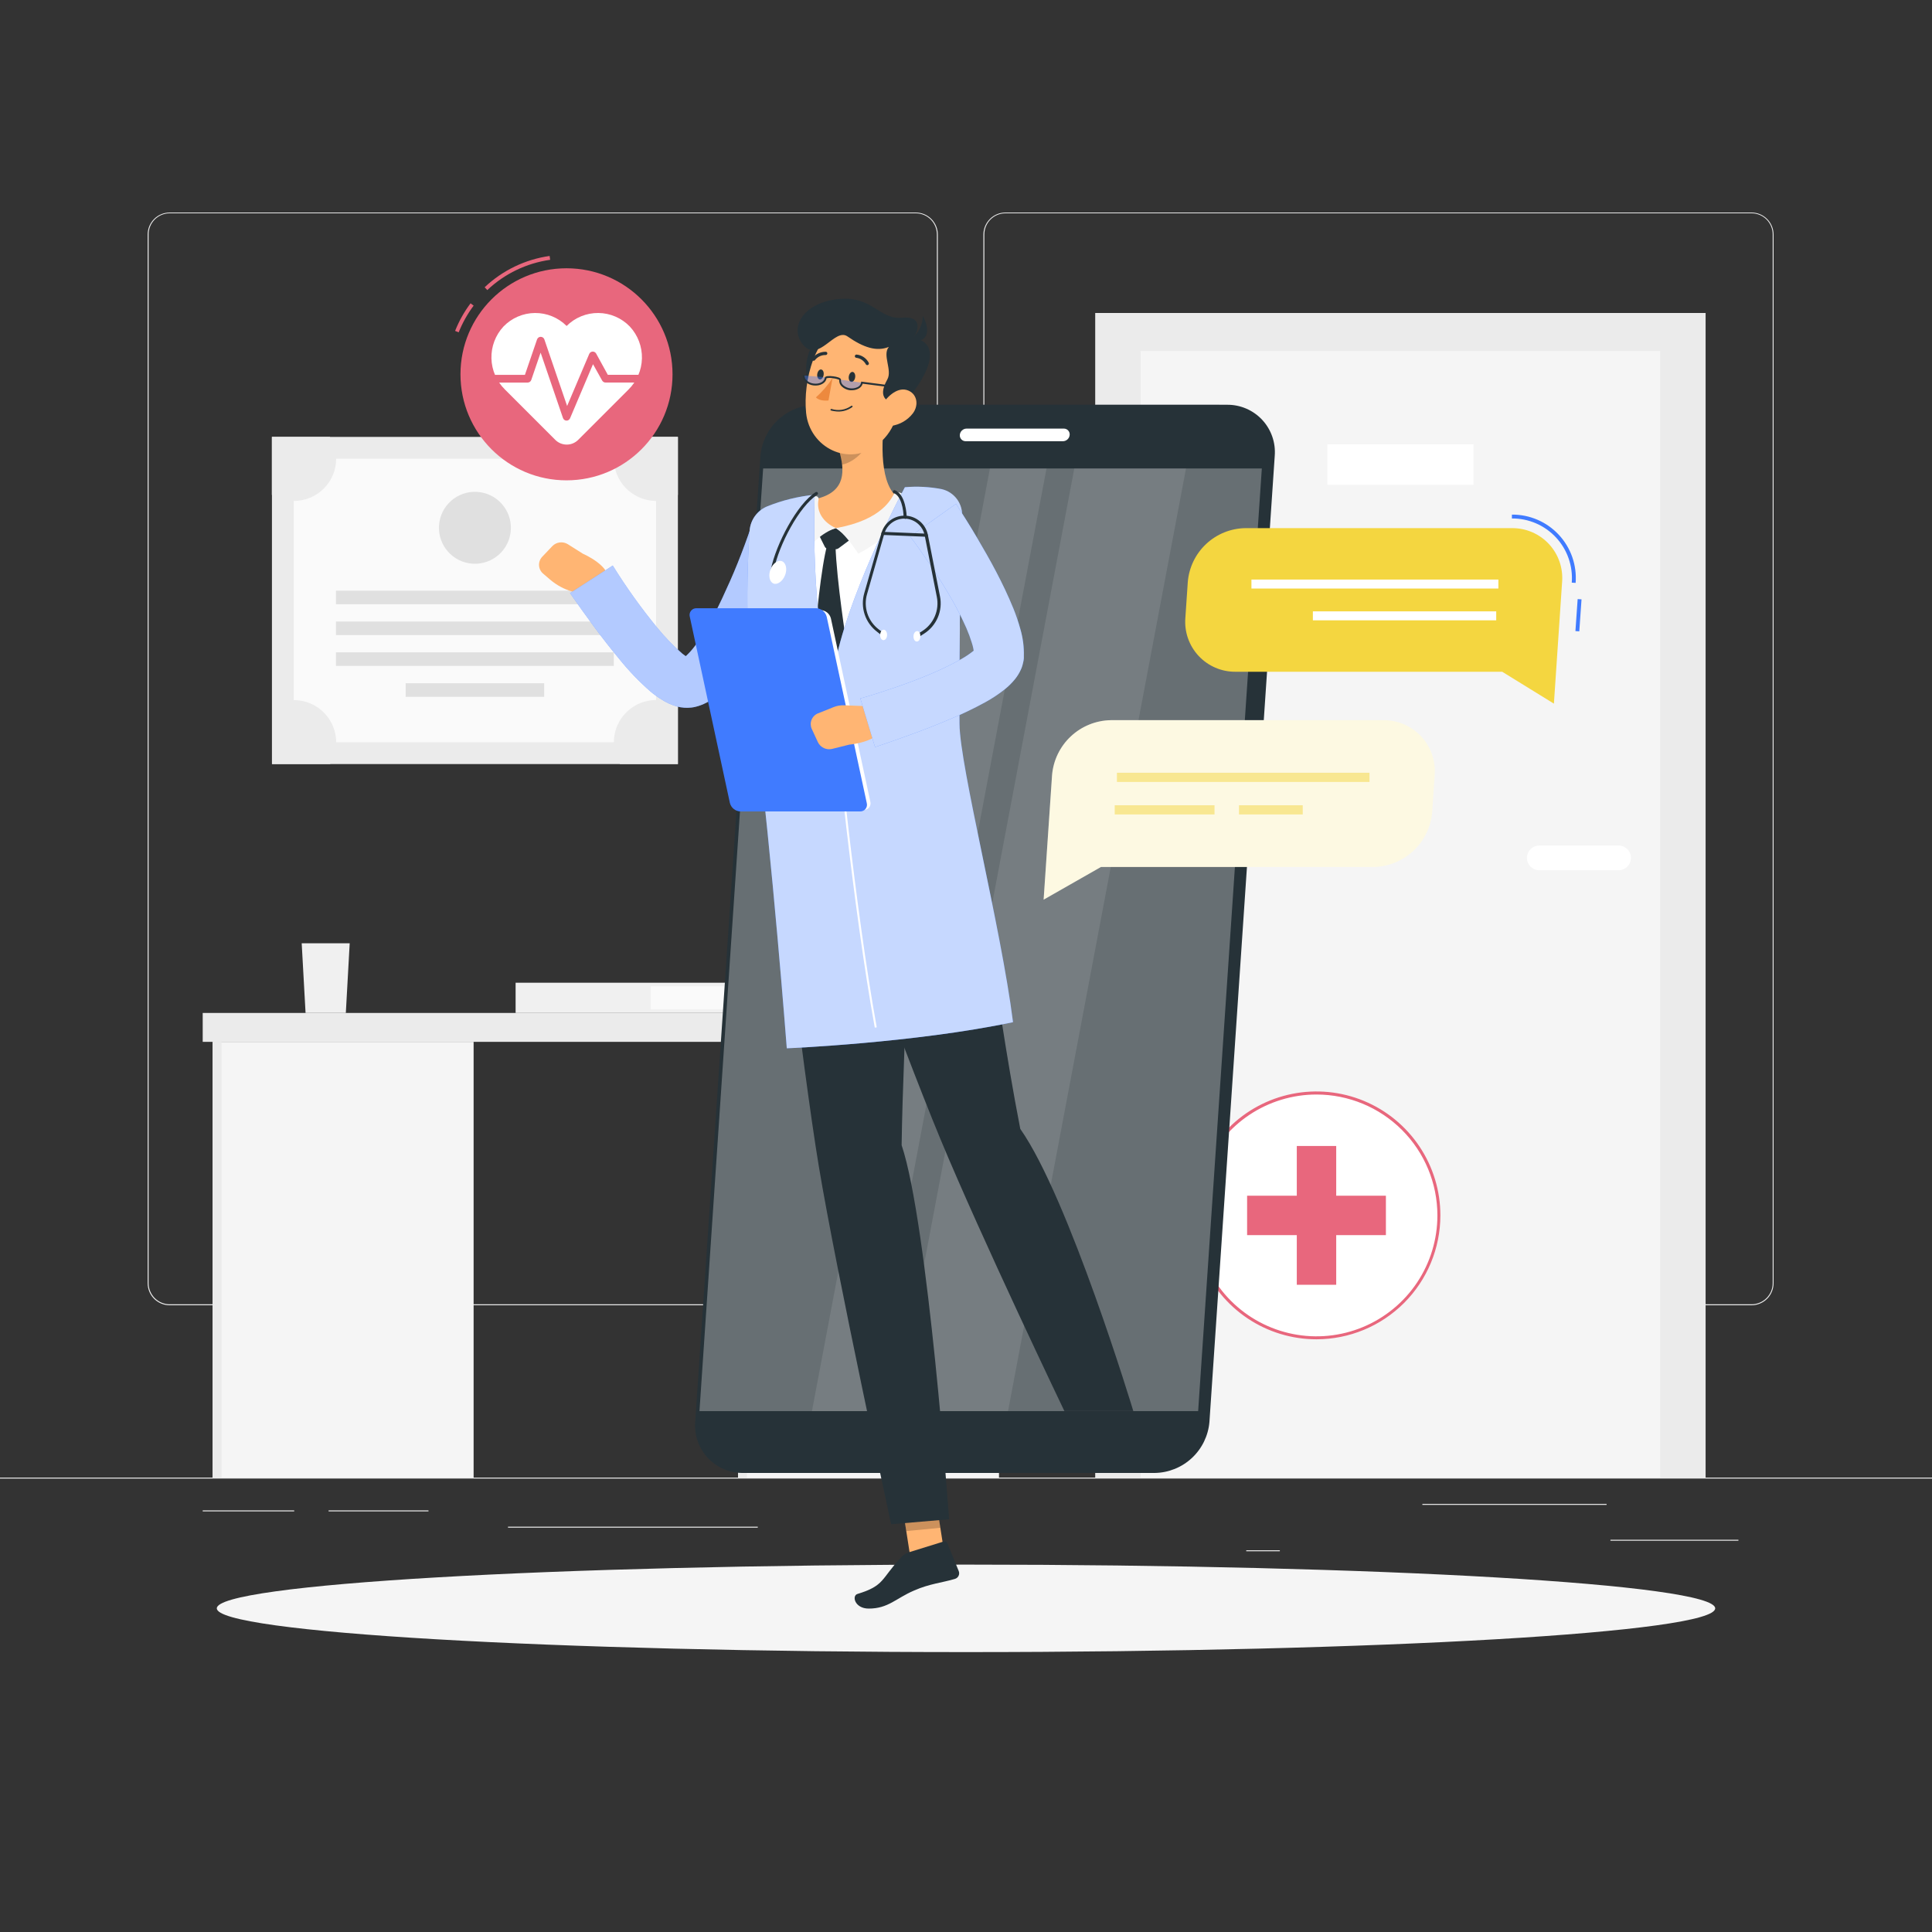
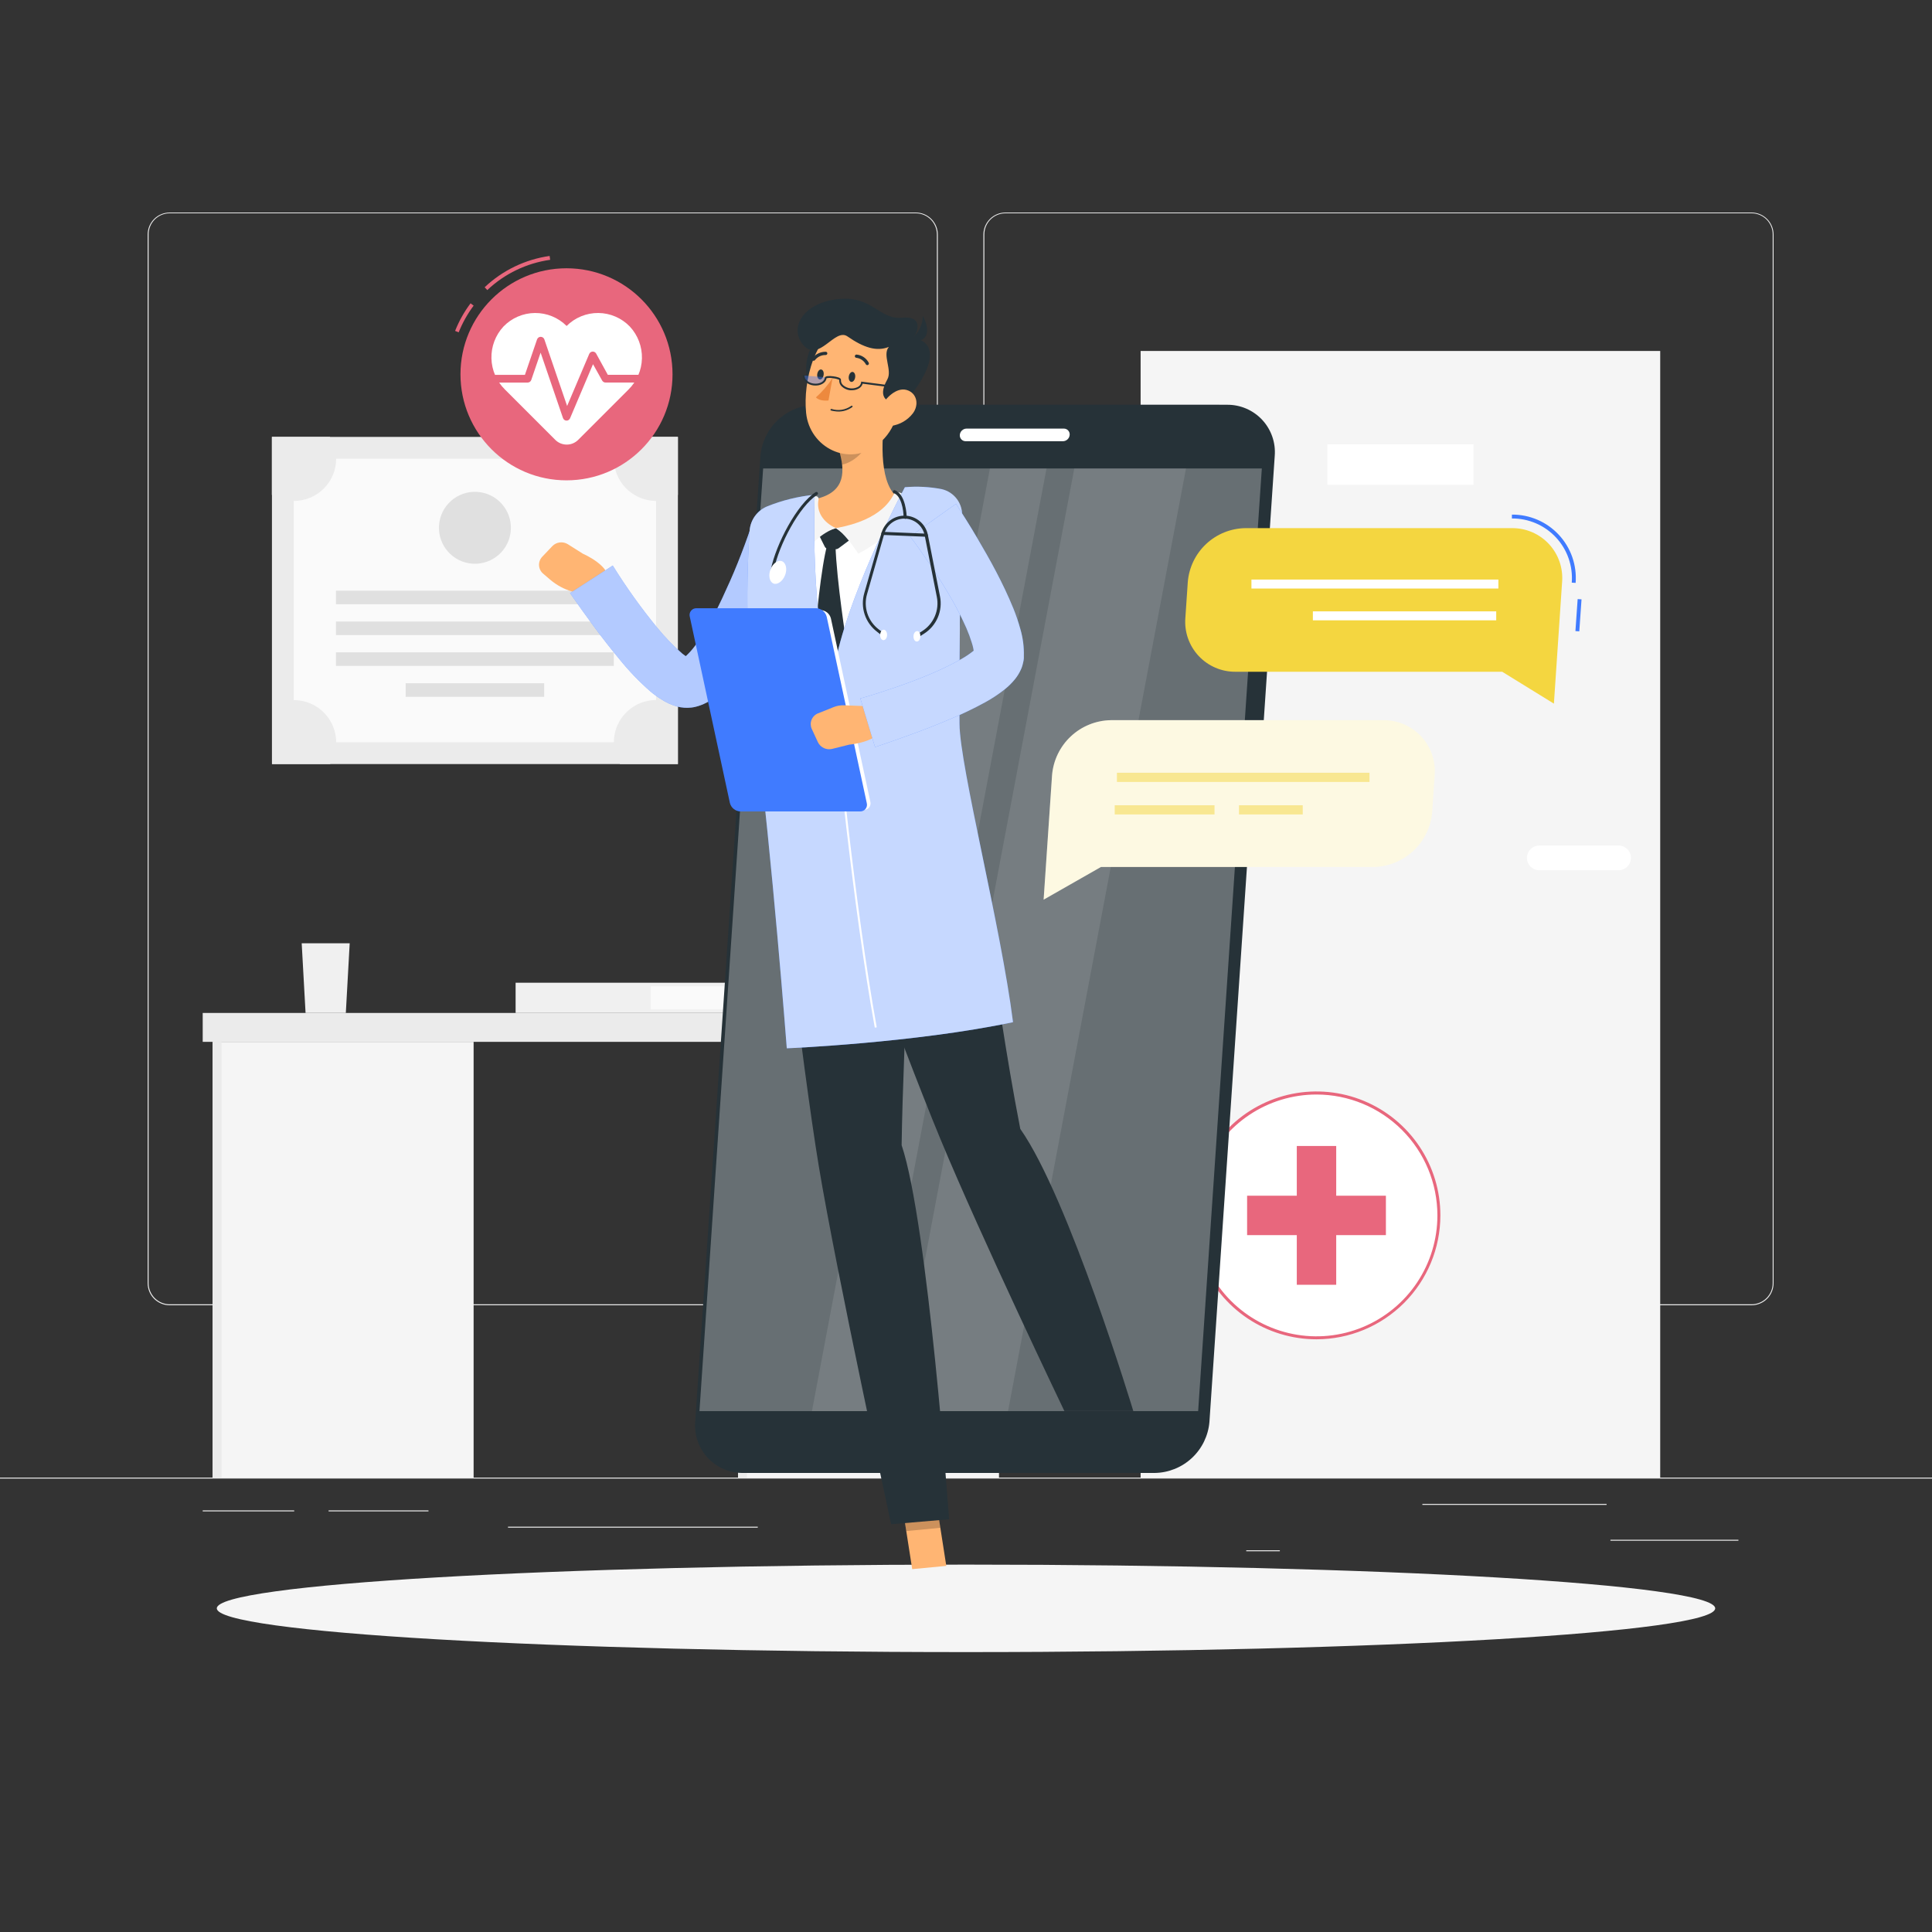
<svg xmlns="http://www.w3.org/2000/svg" width="500" height="500" viewBox="0 0 500 500" fill="none">
  <rect x="0" y="0" width="500" height="500" fill="#333333" stroke="none" />
  <path d="M500 382.4H0V382.65H500V382.4Z" fill="#EBEBEB" />
  <path d="M449.9 398.49H416.78V398.74H449.9V398.49Z" fill="#EBEBEB" />
  <path d="M331.22 401.21H322.53V401.46H331.22V401.21Z" fill="#EBEBEB" />
  <path d="M415.78 389.21H368.11V389.46H415.78V389.21Z" fill="#EBEBEB" />
  <path d="M76.14 390.89H52.46V391.14H76.14V390.89Z" fill="#EBEBEB" />
  <path d="M110.89 390.89H85.04V391.14H110.89V390.89Z" fill="#EBEBEB" />
  <path d="M196.11 395.11H131.47V395.36H196.11V395.11Z" fill="#EBEBEB" />
  <path d="M237 337.8H43.91C42.397 337.797 40.947 337.195 39.879 336.124C38.81 335.054 38.21 333.603 38.21 332.09V60.66C38.223 59.156 38.829 57.718 39.896 56.658C40.964 55.599 42.406 55.003 43.91 55H237C238.514 55 239.967 55.602 241.038 56.672C242.108 57.743 242.71 59.196 242.71 60.71V332.09C242.71 333.604 242.108 335.057 241.038 336.128C239.967 337.198 238.514 337.8 237 337.8ZM43.91 55.2C42.464 55.203 41.077 55.779 40.056 56.803C39.034 57.826 38.46 59.214 38.46 60.66V332.09C38.46 333.536 39.034 334.924 40.056 335.947C41.077 336.971 42.464 337.547 43.91 337.55H237C238.447 337.547 239.834 336.971 240.858 335.948C241.881 334.924 242.457 333.537 242.46 332.09V60.66C242.457 59.213 241.881 57.825 240.858 56.802C239.834 55.779 238.447 55.203 237 55.2H43.91Z" fill="#EBEBEB" />
  <path d="M453.31 337.8H260.21C258.696 337.797 257.246 337.195 256.175 336.125C255.105 335.054 254.503 333.604 254.5 332.09V60.66C254.516 59.155 255.124 57.717 256.193 56.658C257.262 55.598 258.705 55.002 260.21 55H453.31C454.812 55.005 456.252 55.602 457.317 56.662C458.382 57.721 458.987 59.158 459 60.66V332.09C459 333.601 458.401 335.05 457.335 336.121C456.268 337.191 454.821 337.795 453.31 337.8ZM260.21 55.2C258.763 55.203 257.375 55.779 256.352 56.802C255.329 57.825 254.753 59.213 254.75 60.66V332.09C254.753 333.537 255.329 334.924 256.352 335.948C257.375 336.971 258.763 337.547 260.21 337.55H453.31C454.757 337.547 456.145 336.971 457.168 335.948C458.191 334.924 458.767 333.537 458.77 332.09V60.66C458.767 59.213 458.191 57.825 457.168 56.802C456.145 55.779 454.757 55.203 453.31 55.2H260.21Z" fill="#EBEBEB" />
-   <path d="M441.41 81H283.44V382.4H441.41V81Z" fill="#EBEBEB" />
  <path d="M429.66 90.83H295.19V382.4H429.66V90.83Z" fill="#F5F5F5" />
  <path d="M381.34 115.01H343.53V125.46H381.34V115.01Z" fill="white" />
  <path d="M398.37 218.82H418.88C419.729 218.82 420.543 219.157 421.143 219.757C421.743 220.357 422.08 221.171 422.08 222.02C422.08 222.869 421.743 223.683 421.143 224.283C420.543 224.883 419.729 225.22 418.88 225.22H398.37C397.521 225.22 396.707 224.883 396.107 224.283C395.507 223.683 395.17 222.869 395.17 222.02C395.17 221.171 395.507 220.357 396.107 219.757C396.707 219.157 397.521 218.82 398.37 218.82Z" fill="white" />
  <path d="M175.44 113.07H70.38V197.74H175.44V113.07Z" fill="#EBEBEB" />
  <path d="M169.79 192.1V118.71H76.01V192.1H169.79Z" fill="#FAFAFA" />
  <path d="M158.86 156.37V152.86H86.95V156.37H158.86Z" fill="#E0E0E0" />
  <path d="M158.86 164.36V160.85H86.95V164.36H158.86Z" fill="#E0E0E0" />
  <path d="M158.86 172.34V168.83H86.95V172.34H158.86Z" fill="#E0E0E0" />
  <path d="M140.83 180.33V176.82H104.98V180.33H140.83Z" fill="#E0E0E0" />
  <path d="M87 118.71C87 120.151 86.715 121.578 86.162 122.909C85.608 124.24 84.796 125.448 83.774 126.464C82.752 127.479 81.538 128.283 80.204 128.828C78.87 129.373 77.441 129.649 76 129.64C74.012 129.645 72.06 129.102 70.36 128.07V113.07H85.36C86.411 114.765 86.978 116.716 87 118.71Z" fill="#EBEBEB" />
  <path d="M175.44 113.07V128.07C173.35 129.328 170.898 129.85 168.477 129.553C166.055 129.256 163.803 128.158 162.078 126.433C160.352 124.708 159.254 122.455 158.957 120.033C158.661 117.612 159.183 115.161 160.44 113.07H175.44Z" fill="#EBEBEB" />
  <path d="M87 192.11C87.003 194.094 86.464 196.041 85.44 197.74H70.44V182.74C72.099 181.747 73.992 181.211 75.925 181.187C77.859 181.163 79.764 181.652 81.447 182.605C83.13 183.557 84.531 184.938 85.506 186.608C86.482 188.278 86.997 190.176 87 192.11Z" fill="#EBEBEB" />
  <path d="M175.44 182.73V197.73H160.44C159.408 196.034 158.865 194.086 158.87 192.1C158.872 190.164 159.388 188.263 160.364 186.59C161.34 184.918 162.743 183.535 164.428 182.581C166.113 181.628 168.022 181.138 169.958 181.163C171.894 181.187 173.789 181.724 175.45 182.72L175.44 182.73Z" fill="#EBEBEB" />
  <path d="M132.098 138.083C132.922 133.008 129.476 128.226 124.4 127.402C119.325 126.578 114.543 130.024 113.719 135.1C112.895 140.175 116.342 144.957 121.417 145.781C126.492 146.605 131.275 143.159 132.098 138.083Z" fill="#E0E0E0" />
  <path d="M260.34 262.15H52.46V269.63H260.34V262.15Z" fill="#EBEBEB" />
  <path d="M258.54 269.63H191V382.4H258.54V269.63Z" fill="#F5F5F5" />
  <path d="M122.57 269.63H55.03V382.4H122.57V269.63Z" fill="#F5F5F5" />
  <path d="M57.34 269.63H55.03V382.4H57.34V269.63Z" fill="#EBEBEB" />
  <path d="M193.31 269.63H191V382.4H193.31V269.63Z" fill="#EBEBEB" />
  <path d="M90.5 244.12H78.08L79.08 262.15H89.5L90.5 244.12Z" fill="#F0F0F0" />
  <path d="M198.33 254.33H133.44V262.15H198.33V254.33Z" fill="#F0F0F0" />
  <path d="M198.34 255.25H168.42V261.24H198.34V255.25Z" fill="#FAFAFA" />
  <path d="M250 427.56C357.083 427.56 443.89 422.492 443.89 416.24C443.89 409.988 357.083 404.92 250 404.92C142.918 404.92 56.11 409.988 56.11 416.24C56.11 422.492 142.918 427.56 250 427.56Z" fill="#F5F5F5" />
  <path d="M340.71 346.22C358.206 346.22 372.39 332.036 372.39 314.54C372.39 297.044 358.206 282.86 340.71 282.86C323.213 282.86 309.03 297.044 309.03 314.54C309.03 332.036 323.213 346.22 340.71 346.22Z" fill="white" />
  <path d="M340.71 346.61C334.367 346.612 328.165 344.733 322.89 341.21C317.615 337.687 313.503 332.679 311.074 326.82C308.645 320.96 308.009 314.511 309.245 308.29C310.481 302.068 313.535 296.353 318.019 291.867C322.504 287.381 328.218 284.325 334.44 283.087C340.661 281.849 347.11 282.483 352.97 284.91C358.831 287.337 363.84 291.448 367.364 296.722C370.889 301.996 372.77 308.197 372.77 314.54C372.762 323.041 369.382 331.192 363.372 337.205C357.361 343.217 349.211 346.599 340.71 346.61ZM340.71 283.26C334.521 283.26 328.471 285.095 323.325 288.534C318.179 291.973 314.169 296.86 311.801 302.578C309.433 308.296 308.814 314.588 310.022 320.658C311.23 326.728 314.211 332.303 318.588 336.679C322.965 341.054 328.541 344.034 334.612 345.24C340.682 346.446 346.974 345.825 352.691 343.455C358.408 341.086 363.294 337.073 366.731 331.927C370.168 326.78 372.002 320.729 372 314.54C371.992 306.245 368.692 298.292 362.826 292.427C356.959 286.562 349.005 283.265 340.71 283.26Z" fill="#E8677D" />
  <path d="M345.81 296.58H335.61V332.5H345.81V296.58Z" fill="#E8677D" />
  <path d="M358.67 319.65V309.45H322.75V319.65H358.67Z" fill="#E8677D" />
  <path d="M126.11 75.07L125.43 74.34C130.059 69.964 135.933 67.134 142.24 66.24L142.38 67.24C136.276 68.101 130.591 70.837 126.11 75.07Z" fill="#E8677D" />
  <path d="M118.71 86L117.78 85.64C118.789 83.093 120.135 80.691 121.78 78.5L122.58 79.1C120.993 81.221 119.692 83.54 118.71 86Z" fill="#E8677D" />
  <path d="M146.61 124.31C161.765 124.31 174.05 112.025 174.05 96.87C174.05 81.715 161.765 69.43 146.61 69.43C131.455 69.43 119.17 81.715 119.17 96.87C119.17 112.025 131.455 124.31 146.61 124.31Z" fill="#E8677D" />
  <path d="M163 84.51C161.943 83.413 160.678 82.537 159.279 81.935C157.88 81.332 156.375 81.015 154.852 81.001C153.328 80.987 151.818 81.277 150.408 81.854C148.998 82.43 147.717 83.282 146.64 84.36C145.564 83.283 144.284 82.431 142.875 81.854C141.466 81.278 139.956 80.988 138.434 81.002C136.911 81.016 135.407 81.333 134.009 81.936C132.61 82.538 131.346 83.413 130.29 84.51C128.221 86.749 127.106 89.706 127.182 92.753C127.259 95.801 128.521 98.698 130.7 100.83L143.7 113.83C144.09 114.22 144.553 114.529 145.063 114.741C145.572 114.952 146.119 115.06 146.67 115.06C147.222 115.06 147.768 114.952 148.278 114.741C148.787 114.529 149.25 114.22 149.64 113.83L162.64 100.83C164.812 98.692 166.065 95.79 166.133 92.743C166.2 89.696 165.076 86.742 163 84.51Z" fill="white" />
  <path d="M146.61 108.86C146.409 108.853 146.214 108.785 146.051 108.666C145.889 108.546 145.767 108.38 145.7 108.19L139.91 91.26L137.49 98.34C137.421 98.537 137.293 98.707 137.122 98.827C136.952 98.947 136.749 99.011 136.54 99.01H126.85C126.585 99.01 126.331 98.905 126.143 98.717C125.955 98.529 125.85 98.275 125.85 98.01C125.85 97.745 125.955 97.49 126.143 97.303C126.331 97.115 126.585 97.01 126.85 97.01H135.85L138.99 87.84C139.058 87.643 139.186 87.473 139.355 87.352C139.524 87.232 139.727 87.167 139.935 87.167C140.143 87.167 140.346 87.232 140.515 87.352C140.685 87.473 140.812 87.643 140.88 87.84L146.77 105.07L152.49 91.6C152.562 91.428 152.681 91.28 152.833 91.172C152.985 91.065 153.164 91.001 153.35 90.99C153.537 90.979 153.724 91.021 153.888 91.112C154.053 91.202 154.189 91.336 154.28 91.5L157.3 97H166.41C166.675 97 166.93 97.105 167.117 97.293C167.305 97.48 167.41 97.735 167.41 98C167.41 98.265 167.305 98.519 167.117 98.707C166.93 98.895 166.675 99 166.41 99H156.72C156.541 99.001 156.365 98.955 156.21 98.865C156.056 98.775 155.928 98.646 155.84 98.49L153.47 94.25L147.53 108.25C147.454 108.431 147.325 108.585 147.162 108.693C146.998 108.802 146.806 108.86 146.61 108.86Z" fill="#E8677D" />
  <path d="M298.86 381.2H194.49C192.79 381.219 191.104 380.884 189.539 380.216C187.975 379.548 186.567 378.562 185.405 377.321C184.242 376.079 183.351 374.609 182.787 373.005C182.223 371.4 182 369.696 182.13 368L199 118C199.295 114.43 200.906 111.096 203.521 108.648C206.136 106.199 209.568 104.81 213.15 104.75H317.54C319.245 104.731 320.936 105.067 322.504 105.738C324.071 106.409 325.482 107.399 326.645 108.646C327.808 109.893 328.699 111.369 329.259 112.98C329.82 114.591 330.038 116.3 329.9 118L313 368C312.696 371.561 311.082 374.882 308.469 377.32C305.857 379.759 302.433 381.141 298.86 381.2Z" fill="#263238" />
  <path d="M322 206.56H319.37C318.894 206.566 318.422 206.472 317.984 206.285C317.546 206.098 317.152 205.821 316.827 205.473C316.503 205.124 316.254 204.712 316.098 204.262C315.942 203.812 315.881 203.335 315.92 202.86L319.15 155.07C319.225 154.071 319.673 153.136 320.404 152.451C321.136 151.765 322.098 151.38 323.1 151.37H325.73C326.206 151.364 326.679 151.458 327.116 151.645C327.554 151.833 327.948 152.109 328.273 152.458C328.598 152.806 328.846 153.218 329.002 153.668C329.159 154.118 329.219 154.596 329.18 155.07L325.95 202.86C325.875 203.86 325.427 204.794 324.696 205.48C323.964 206.165 323.002 206.55 322 206.56Z" fill="#263238" />
  <path d="M197.48 174.68H194.86C194.472 174.685 194.088 174.61 193.731 174.458C193.374 174.307 193.052 174.084 192.786 173.802C192.52 173.52 192.316 173.185 192.185 172.82C192.055 172.455 192.002 172.067 192.03 171.68L193.2 154.42C193.274 153.61 193.645 152.855 194.241 152.302C194.837 151.748 195.617 151.434 196.43 151.42H199.06C199.447 151.418 199.829 151.495 200.184 151.648C200.539 151.8 200.859 152.024 201.124 152.305C201.389 152.587 201.592 152.92 201.723 153.284C201.853 153.648 201.906 154.034 201.88 154.42L200.71 171.68C200.638 172.491 200.269 173.247 199.672 173.801C199.075 174.355 198.294 174.668 197.48 174.68Z" fill="#407BFF" />
  <path d="M195.4 205.5H192.77C192.383 205.504 192 205.427 191.644 205.276C191.288 205.124 190.968 204.9 190.703 204.618C190.438 204.336 190.234 204.002 190.105 203.638C189.975 203.273 189.922 202.886 189.95 202.5L191.12 185.24C191.194 184.43 191.564 183.675 192.161 183.122C192.757 182.568 193.537 182.254 194.35 182.24H197C197.386 182.238 197.769 182.315 198.124 182.468C198.479 182.62 198.799 182.844 199.064 183.125C199.329 183.407 199.532 183.74 199.662 184.104C199.793 184.468 199.846 184.855 199.82 185.24L198.65 202.5C198.578 203.315 198.205 204.073 197.604 204.628C197.004 205.182 196.218 205.493 195.4 205.5Z" fill="#407BFF" />
  <path d="M296.65 381.2H192.28C190.58 381.219 188.894 380.884 187.329 380.216C185.765 379.548 184.357 378.562 183.195 377.321C182.032 376.079 181.141 374.609 180.577 373.005C180.013 371.4 179.79 369.696 179.92 368L196.8 118C197.105 114.428 198.728 111.098 201.352 108.656C203.977 106.215 207.416 104.837 211 104.79H315.33C317.032 104.771 318.719 105.106 320.283 105.775C321.848 106.443 323.257 107.43 324.419 108.673C325.582 109.916 326.473 111.387 327.036 112.992C327.6 114.598 327.822 116.304 327.69 118L310.8 368C310.496 371.562 308.88 374.885 306.266 377.323C303.651 379.762 300.225 381.144 296.65 381.2Z" fill="#263238" />
  <path opacity="0.3" d="M181.02 365.2L197.5 121.24H326.56L310.08 365.2H181.02Z" fill="white" />
  <path opacity="0.1" d="M231.97 365.2L278.03 121.24H306.94L260.88 365.2H231.97Z" fill="white" />
  <path opacity="0.1" d="M210.13 365.2L256.19 121.24H270.84L224.78 365.2H210.13Z" fill="white" />
  <path d="M250.14 110.92H275.31C275.52 110.917 275.729 110.957 275.922 111.039C276.116 111.121 276.29 111.243 276.433 111.397C276.576 111.551 276.686 111.733 276.754 111.931C276.822 112.13 276.848 112.341 276.83 112.55C276.795 112.991 276.598 113.403 276.277 113.706C275.955 114.009 275.532 114.182 275.09 114.19H249.92C249.71 114.192 249.501 114.15 249.307 114.067C249.114 113.984 248.94 113.861 248.797 113.707C248.654 113.552 248.545 113.37 248.476 113.17C248.408 112.971 248.382 112.76 248.4 112.55C248.435 112.111 248.633 111.7 248.955 111.398C249.276 111.097 249.699 110.926 250.14 110.92Z" fill="white" />
  <path d="M244.9 405.25L236.08 406.09L232.9 385.74L241.72 384.89L244.9 405.25Z" fill="#FFB573" />
-   <path d="M235.07 401.78L244.31 398.91C244.469 398.855 244.644 398.863 244.797 398.934C244.95 399.005 245.069 399.133 245.13 399.29L248.13 406.62C248.205 406.817 248.238 407.026 248.227 407.236C248.217 407.446 248.163 407.651 248.069 407.839C247.975 408.027 247.843 408.194 247.681 408.328C247.52 408.462 247.332 408.562 247.13 408.62C243.79 409.62 240.61 409.85 236.58 411.62C231.87 413.62 229.9 416.3 224.83 416.3C221.2 416.3 220.38 412.97 221.92 412.51C228.92 410.39 228 408.65 233.08 403.18C233.608 402.546 234.295 402.063 235.07 401.78Z" fill="#263238" />
  <path opacity="0.2" d="M232.9 385.74L234.54 396.24L243.37 395.39L241.73 384.89L232.9 385.74Z" fill="black" />
  <path d="M239.28 128.6C227.71 127.24 216.2 128.15 204.65 130.39C202.725 130.764 200.97 131.74 199.637 133.179C198.305 134.617 197.465 136.442 197.24 138.39C195.99 149.45 194.56 174.24 200.14 211.22L247.42 207.22C247.51 200.51 242.74 169.94 246.68 138.22C246.841 137.1 246.777 135.96 246.49 134.865C246.203 133.771 245.7 132.745 245.01 131.848C244.32 130.952 243.458 130.202 242.474 129.644C241.49 129.086 240.404 128.731 239.28 128.6Z" fill="white" />
  <path d="M211.75 138.08L213.44 141.46C213.519 141.63 213.644 141.775 213.802 141.878C213.959 141.98 214.142 142.037 214.33 142.04L216.16 142.14C216.487 142.154 216.808 142.055 217.07 141.86L220.22 139.51L216.33 136.68L211.75 138.08Z" fill="#263238" />
  <path d="M216.22 141.17C215.553 140.861 214.798 140.801 214.09 141C212.6 146.25 210.97 161.32 210.8 168C215.32 181.17 216.8 182.5 216.8 182.5L219.09 166.65C219.09 166.65 216.52 150.44 216.22 141.17Z" fill="#263238" />
  <path d="M229.27 105.8C228.19 112.32 227.27 124.23 231.95 128.44C228.52 132.04 224.03 136.21 216.33 136.68C208.63 137.15 209.82 131.82 211.77 128.97C218.96 127.05 218.61 121.69 217.2 116.68L229.27 105.8Z" fill="#FFB573" />
  <path d="M233.91 127.87C233.365 127.635 232.799 127.451 232.22 127.32C232.078 127.283 231.928 127.293 231.793 127.349C231.657 127.405 231.544 127.504 231.47 127.63C230.73 128.89 228.47 134.52 216.33 136.68C218.33 137.86 220.98 141.52 222.12 143.28C225.76 141.39 235.23 135.74 234.33 128.43C234.312 128.309 234.264 128.195 234.19 128.097C234.117 128 234.021 127.922 233.91 127.87Z" fill="#F5F5F5" />
  <path d="M211.84 129.27C211.866 129.156 211.862 129.038 211.831 128.926C211.799 128.813 211.74 128.711 211.658 128.628C211.577 128.544 211.476 128.482 211.364 128.448C211.253 128.413 211.134 128.407 211.02 128.43C210.6 128.512 210.185 128.622 209.78 128.76C209.686 128.797 209.599 128.847 209.52 128.91C208.59 129.77 203.52 137.09 208.27 143.01C209.27 141.4 212.72 137.75 216.33 136.68C212.91 135.14 211.23 132.27 211.84 129.27Z" fill="#F5F5F5" />
  <path opacity="0.2" d="M224.35 110.24L217.21 116.68C217.554 117.843 217.795 119.034 217.93 120.24C220.69 119.77 224.4 116.64 224.6 113.74C224.735 112.568 224.651 111.381 224.35 110.24Z" fill="black" />
  <path d="M214.81 86.09C208.65 88.5 208.25 93.56 208.81 99.09C209.37 104.62 215.39 100.96 216.73 97.5C218.07 94.04 223.34 82.75 214.81 86.09Z" fill="#263238" />
  <path d="M234.46 97.12C232.75 105.83 232.18 111 227.2 115.01C219.69 121.01 209.52 115.83 208.62 106.85C207.81 98.76 210.74 85.85 219.71 83.33C221.666 82.754 223.739 82.698 225.723 83.169C227.707 83.639 229.535 84.619 231.024 86.012C232.514 87.404 233.614 89.162 234.217 91.11C234.819 93.058 234.903 95.129 234.46 97.12Z" fill="#FFB573" />
  <path d="M234.1 104.33C226.77 104.72 228.32 100.56 229.65 98.17C230.98 95.78 228.27 91.83 230.04 89.78C226.88 91.04 223.55 90 219.32 87.06C216.04 84.77 211.93 93.92 207.93 89.33C204.15 85 207.66 78.47 216.74 77.42C225.82 76.37 227.47 82.79 233.43 82.22C239.39 81.65 237.32 86.56 236.15 87.56C241.15 87.89 243.88 92.67 234.1 104.33Z" fill="#263238" />
  <path d="M235 88.17C236.147 87.541 237.105 86.617 237.775 85.493C238.444 84.37 238.802 83.088 238.81 81.78C240.79 85.25 240.58 89.19 235 88.17Z" fill="#263238" />
  <path d="M216 106.42C216.797 106.558 217.613 106.533 218.4 106.348C219.188 106.162 219.929 105.819 220.58 105.34C220.6 105.321 220.615 105.299 220.626 105.274C220.637 105.249 220.642 105.222 220.642 105.195C220.642 105.168 220.637 105.141 220.626 105.116C220.615 105.091 220.6 105.069 220.58 105.05C220.541 105.013 220.489 104.992 220.435 104.992C220.381 104.992 220.329 105.013 220.29 105.05C219.561 105.567 218.722 105.907 217.838 106.045C216.955 106.182 216.052 106.112 215.2 105.84C215.146 105.827 215.088 105.833 215.039 105.859C214.989 105.885 214.95 105.928 214.93 105.98C214.915 106.033 214.921 106.09 214.947 106.139C214.973 106.187 215.017 106.224 215.07 106.24C215.374 106.328 215.685 106.388 216 106.42Z" fill="#263238" />
  <path d="M236.23 107C234.861 108.765 232.853 109.921 230.64 110.22C227.73 110.6 226.76 107.89 227.98 105.36C229.09 103.08 231.98 100.14 234.66 100.93C237.34 101.72 237.91 104.8 236.23 107Z" fill="#FFB573" />
  <path d="M233.34 296.37C233.69 270.26 237.03 208.07 237.03 208.07L200.17 211.18C200.17 211.18 207.5 275.27 211.92 301.91C216.52 329.6 230.63 394.47 230.63 394.47L245.63 393.19C245.63 393.19 240.15 316.56 233.34 296.37Z" fill="#263238" />
  <path d="M221.32 97.64C221.23 98.35 220.77 98.89 220.32 98.84C219.87 98.79 219.56 98.17 219.66 97.45C219.76 96.73 220.21 96.2 220.66 96.25C221.11 96.3 221.42 96.93 221.32 97.64Z" fill="#263238" />
  <path d="M213.16 97C213.07 97.72 212.61 98.25 212.16 98.2C211.71 98.15 211.4 97.53 211.5 96.82C211.6 96.11 212.05 95.57 212.5 95.62C212.95 95.67 213.26 96.25 213.16 97Z" fill="#263238" />
  <path d="M215.46 97.84C214.256 99.691 212.81 101.372 211.16 102.84C212.22 103.95 214.41 103.65 214.41 103.65L215.46 97.84Z" fill="#ED893E" />
  <path opacity="0.4" d="M208 97.18C207.85 98.32 209 99.27 210.59 99.47C212.18 99.67 213.65 98.8 213.79 97.66" fill="#407BFF" />
-   <path opacity="0.4" d="M217.45 98.24C217.23 99.37 218.34 100.39 219.9 100.69C221.46 100.99 222.99 100.19 223.2 99.07" fill="#407BFF" />
  <path d="M220.52 101C220.34 101.01 220.16 101.01 219.98 101C219.212 100.908 218.489 100.584 217.91 100.07C217.657 99.854 217.46 99.581 217.335 99.273C217.21 98.965 217.16 98.631 217.19 98.3C216.683 98.079 216.142 97.944 215.59 97.9C215.035 97.762 214.455 97.762 213.9 97.9C213.76 99.12 212.24 99.96 210.54 99.75C209.771 99.666 209.048 99.344 208.47 98.83C208.219 98.613 208.022 98.339 207.897 98.032C207.772 97.724 207.722 97.391 207.75 97.06L208.23 97.12C208.21 97.376 208.251 97.633 208.35 97.869C208.449 98.106 208.604 98.315 208.8 98.48C209.304 98.923 209.933 99.2 210.6 99.27C212.04 99.46 213.32 98.79 213.45 97.79C213.52 97.23 214.68 97.27 215.64 97.39C216.6 97.51 217.74 97.78 217.64 98.33C217.619 98.586 217.66 98.843 217.759 99.08C217.858 99.316 218.013 99.526 218.21 99.69C218.72 100.128 219.347 100.406 220.013 100.491C220.68 100.577 221.357 100.465 221.96 100.17C222.193 100.062 222.397 99.899 222.553 99.695C222.71 99.491 222.815 99.253 222.86 99V98.76L235.2 100.35L235.14 100.83L223.26 99.3C223.174 99.578 223.032 99.836 222.843 100.058C222.654 100.28 222.421 100.461 222.16 100.59C221.655 100.858 221.092 100.998 220.52 101Z" fill="#263238" />
  <path d="M224.46 94.5C224.531 94.5 224.601 94.479 224.66 94.44C224.757 94.383 224.828 94.291 224.858 94.183C224.888 94.074 224.875 93.958 224.82 93.86C224.51 93.278 224.061 92.782 223.514 92.416C222.966 92.05 222.336 91.824 221.68 91.76C221.568 91.754 221.457 91.793 221.373 91.868C221.289 91.943 221.238 92.048 221.23 92.16C221.225 92.27 221.262 92.377 221.335 92.46C221.408 92.542 221.51 92.592 221.62 92.6C222.139 92.661 222.635 92.848 223.066 93.144C223.496 93.44 223.848 93.837 224.09 94.3C224.128 94.364 224.182 94.416 224.247 94.451C224.313 94.486 224.386 94.503 224.46 94.5Z" fill="#263238" />
  <path d="M210.52 93.37C210.589 93.377 210.659 93.367 210.723 93.341C210.788 93.314 210.845 93.273 210.89 93.22C211.213 92.797 211.631 92.455 212.111 92.222C212.59 91.989 213.117 91.872 213.65 91.88C213.705 91.886 213.761 91.88 213.814 91.864C213.867 91.848 213.916 91.821 213.959 91.786C214.002 91.751 214.037 91.707 214.063 91.658C214.089 91.609 214.105 91.555 214.11 91.5C214.117 91.446 214.113 91.391 214.099 91.339C214.084 91.287 214.06 91.237 214.026 91.195C213.993 91.152 213.951 91.116 213.904 91.09C213.856 91.063 213.804 91.046 213.75 91.04C213.078 91.022 212.412 91.163 211.804 91.449C211.196 91.736 210.664 92.161 210.25 92.69C210.179 92.775 210.144 92.885 210.153 92.995C210.163 93.106 210.215 93.208 210.3 93.28C210.365 93.327 210.441 93.358 210.52 93.37Z" fill="#263238" />
  <path d="M264.05 292.16C256.4 252.84 254.68 222.09 247.42 207.16L211.71 211.16C211.71 211.16 232.98 269.75 243.37 294.76C254.16 320.76 275.46 365.18 275.46 365.18H293.3C293.3 365.18 276.65 310.07 264.05 292.16Z" fill="#263238" />
  <path d="M150.86 143.31L147 140.87C146.374 140.466 145.626 140.293 144.886 140.378C144.146 140.464 143.458 140.804 142.94 141.34L140.32 144.1C140.038 144.398 139.82 144.75 139.679 145.136C139.539 145.522 139.479 145.932 139.503 146.341C139.528 146.751 139.636 147.151 139.821 147.517C140.006 147.883 140.265 148.208 140.58 148.47L142.45 150.07C144.077 151.448 145.974 152.47 148.02 153.07L153.67 154.74L157.38 150.74C158.51 146.57 150.86 143.31 150.86 143.31Z" fill="#FFB573" />
  <path d="M208 141.44C206.6 144.86 205.23 148.04 203.74 151.29C202.25 154.54 200.74 157.75 199.07 160.94C197.4 164.13 195.62 167.3 193.6 170.48C192.6 172.06 191.49 173.64 190.23 175.23C188.875 176.983 187.333 178.583 185.63 180C184.506 180.919 183.265 181.686 181.94 182.28C181.52 182.44 181.13 182.6 180.67 182.74L179.97 182.93C179.618 183.016 179.26 183.08 178.9 183.12C177.681 183.257 176.447 183.169 175.26 182.86C173.776 182.444 172.366 181.8 171.08 180.95C170.117 180.349 169.198 179.681 168.33 178.95C165.444 176.43 162.784 173.663 160.38 170.68C158.05 167.88 155.85 165.07 153.74 162.2C151.63 159.33 149.6 156.51 147.52 153.5L158.58 146.36C162.07 151.994 165.932 157.389 170.14 162.51C172.074 164.882 174.205 167.086 176.51 169.1C176.956 169.465 177.428 169.799 177.92 170.1C178.29 170.35 178.66 170.45 178.4 170.36C178.048 170.263 177.68 170.243 177.32 170.3C177.175 170.313 177.031 170.34 176.89 170.38H176.81C176.76 170.38 176.76 170.38 176.75 170.38C176.977 170.231 177.195 170.068 177.4 169.89C178.313 169.061 179.14 168.143 179.87 167.15C180.72 166.01 181.57 164.73 182.38 163.4C184.036 160.635 185.544 157.784 186.9 154.86C188.3 151.86 189.65 148.86 190.9 145.74C192.15 142.62 193.34 139.45 194.35 136.42L208 141.44Z" fill="#407BFF" />
  <g opacity="0.6">
    <path d="M208 141.44C206.6 144.86 205.23 148.04 203.74 151.29C202.25 154.54 200.74 157.75 199.07 160.94C197.4 164.13 195.62 167.3 193.6 170.48C192.6 172.06 191.49 173.64 190.23 175.23C188.875 176.983 187.333 178.583 185.63 180C184.506 180.919 183.265 181.686 181.94 182.28C181.52 182.44 181.13 182.6 180.67 182.74L179.97 182.93C179.618 183.016 179.26 183.08 178.9 183.12C177.681 183.257 176.447 183.169 175.26 182.86C173.776 182.444 172.366 181.8 171.08 180.95C170.117 180.349 169.198 179.681 168.33 178.95C165.444 176.43 162.784 173.663 160.38 170.68C158.05 167.88 155.85 165.07 153.74 162.2C151.63 159.33 149.6 156.51 147.52 153.5L158.58 146.36C162.07 151.994 165.932 157.389 170.14 162.51C172.074 164.882 174.205 167.086 176.51 169.1C176.956 169.465 177.428 169.799 177.92 170.1C178.29 170.35 178.66 170.45 178.4 170.36C178.048 170.263 177.68 170.243 177.32 170.3C177.175 170.313 177.031 170.34 176.89 170.38H176.81C176.76 170.38 176.76 170.38 176.75 170.38C176.977 170.231 177.195 170.068 177.4 169.89C178.313 169.061 179.14 168.143 179.87 167.15C180.72 166.01 181.57 164.73 182.38 163.4C184.036 160.635 185.544 157.784 186.9 154.86C188.3 151.86 189.65 148.86 190.9 145.74C192.15 142.62 193.34 139.45 194.35 136.42L208 141.44Z" fill="white" />
  </g>
  <path d="M234.18 126.09C230.43 133.09 217.08 159.76 215.46 176.22C209.55 161.22 210.84 128.04 210.84 128.04C206.628 128.45 202.496 129.461 198.57 131.04C197.305 131.56 196.208 132.42 195.401 133.525C194.595 134.63 194.11 135.936 194 137.3C192.849 154.468 193.392 171.708 195.62 188.77C199.77 221.07 203.62 271.3 203.62 271.3C203.62 271.3 236.67 269.92 262.17 264.54C259.06 239.85 248.42 198.47 248.32 187.39C248.2 173.13 248.53 145.25 248.98 133.61C249.056 131.967 248.541 130.35 247.528 129.054C246.516 127.757 245.073 126.865 243.46 126.54C240.401 125.973 237.28 125.822 234.18 126.09Z" fill="#407BFF" />
  <path opacity="0.7" d="M234.18 126.09C230.43 133.09 217.08 159.76 215.46 176.22C209.55 161.22 210.84 128.04 210.84 128.04C206.628 128.451 202.496 129.461 198.57 131.04C197.305 131.56 196.208 132.42 195.401 133.525C194.595 134.63 194.11 135.936 194 137.3C192.849 154.468 193.392 171.708 195.62 188.77C199.77 221.07 203.62 271.3 203.62 271.3C203.62 271.3 236.67 269.92 262.17 264.54C259.06 239.85 248.42 198.47 248.32 187.39C248.2 173.13 248.53 145.24 248.98 133.6C249.075 132.007 248.604 130.431 247.651 129.151C246.698 127.87 245.324 126.967 243.77 126.6C240.613 125.981 237.385 125.81 234.18 126.09Z" fill="white" />
  <path d="M226.39 265.94C220.65 234.27 216.1 187.8 215.73 182.21H216.24C216.61 187.8 221.17 234.21 226.9 265.88L226.39 265.94Z" fill="white" />
  <path d="M223.53 209.6H193.05C192.435 209.572 191.845 209.346 191.369 208.955C190.893 208.563 190.557 208.028 190.41 207.43L180.22 160.06C180.146 159.801 180.133 159.529 180.185 159.265C180.236 159 180.349 158.752 180.515 158.54C180.681 158.328 180.895 158.159 181.139 158.046C181.384 157.933 181.651 157.879 181.92 157.89H212.39C213.007 157.916 213.6 158.141 214.078 158.532C214.555 158.924 214.893 159.46 215.04 160.06L225.23 207.43C225.305 207.689 225.317 207.961 225.266 208.225C225.214 208.49 225.101 208.738 224.935 208.95C224.769 209.162 224.555 209.331 224.311 209.444C224.067 209.557 223.799 209.611 223.53 209.6Z" fill="white" />
  <path d="M222.58 210H191.58C190.953 209.971 190.353 209.74 189.868 209.342C189.383 208.943 189.04 208.399 188.89 207.79L178.52 159.62C178.446 159.356 178.435 159.078 178.489 158.809C178.542 158.54 178.658 158.288 178.828 158.072C178.998 157.857 179.216 157.685 179.465 157.569C179.714 157.454 179.986 157.4 180.26 157.41H211.26C211.887 157.439 212.487 157.67 212.972 158.068C213.457 158.467 213.8 159.011 213.95 159.62L224.31 207.79C224.386 208.053 224.399 208.331 224.347 208.6C224.295 208.869 224.18 209.122 224.011 209.338C223.842 209.553 223.624 209.726 223.375 209.841C223.126 209.956 222.854 210.011 222.58 210Z" fill="#407BFF" />
  <path d="M226.13 182.82L218.42 182.53C217.493 182.498 216.57 182.662 215.71 183.01L211.71 184.61C211.335 184.759 210.993 184.982 210.706 185.265C210.419 185.549 210.192 185.888 210.039 186.261C209.886 186.635 209.81 187.035 209.815 187.439C209.821 187.842 209.907 188.241 210.07 188.61L211.67 192.07C211.993 192.741 212.537 193.28 213.211 193.597C213.885 193.914 214.647 193.989 215.37 193.81L219.78 192.71C219.78 192.71 228.06 192.05 228.36 187.71L226.13 182.82Z" fill="#FFB573" />
  <path d="M247.42 130.38C249.33 133.38 251.08 136.12 252.8 139.06C254.52 142 256.21 144.91 257.8 147.95C259.39 150.99 260.9 154.13 262.27 157.49C262.982 159.25 263.589 161.049 264.09 162.88C264.735 165.111 265.032 167.429 264.97 169.75V170.14C264.974 170.207 264.974 170.273 264.97 170.34C264.97 170.7 264.87 171.06 264.8 171.42C264.73 171.78 264.64 172.06 264.54 172.42C264.44 172.78 264.33 172.97 264.22 173.25C263.838 174.115 263.347 174.929 262.76 175.67C261.943 176.691 261.014 177.617 259.99 178.43C258.417 179.669 256.745 180.776 254.99 181.74C251.903 183.428 248.725 184.944 245.47 186.28C242.32 187.62 239.18 188.84 236.02 189.99C232.86 191.14 229.75 192.25 226.46 193.35L222.65 180.75C225.65 179.93 228.71 178.92 231.7 177.9C234.69 176.88 237.7 175.74 240.54 174.55C243.327 173.399 246.045 172.087 248.68 170.62C249.792 170.004 250.852 169.298 251.85 168.51C252.112 168.311 252.348 168.079 252.55 167.82C252.464 167.917 252.396 168.029 252.35 168.15C252.35 168.24 252.3 168.3 252.25 168.41C252.211 168.528 252.181 168.648 252.16 168.77C252.118 168.924 252.091 169.081 252.08 169.24C252.08 169.3 252.08 169.31 252.08 169.29V169.22C252.01 168.271 251.826 167.334 251.53 166.43C251.13 165.121 250.656 163.835 250.11 162.58C248.888 159.812 247.505 157.118 245.97 154.51C244.41 151.83 242.75 149.15 240.97 146.51C239.19 143.87 237.37 141.24 235.54 138.84L247.42 130.38Z" fill="#407BFF" />
  <g opacity="0.7">
    <path d="M247.42 130.38C249.33 133.38 251.08 136.12 252.8 139.06C254.52 142 256.21 144.91 257.8 147.95C259.39 150.99 260.9 154.13 262.27 157.49C262.982 159.25 263.589 161.049 264.09 162.88C264.735 165.111 265.032 167.429 264.97 169.75V170.14C264.974 170.207 264.974 170.273 264.97 170.34C264.97 170.7 264.87 171.06 264.8 171.42C264.73 171.78 264.64 172.06 264.54 172.42C264.44 172.78 264.33 172.97 264.22 173.25C263.838 174.115 263.347 174.929 262.76 175.67C261.943 176.691 261.014 177.617 259.99 178.43C258.417 179.669 256.745 180.776 254.99 181.74C251.903 183.428 248.725 184.944 245.47 186.28C242.32 187.62 239.18 188.84 236.02 189.99C232.86 191.14 229.75 192.25 226.46 193.35L222.65 180.75C225.65 179.93 228.71 178.92 231.7 177.9C234.69 176.88 237.7 175.74 240.54 174.55C243.327 173.399 246.045 172.087 248.68 170.62C249.792 170.004 250.852 169.298 251.85 168.51C252.112 168.311 252.348 168.079 252.55 167.82C252.464 167.917 252.396 168.029 252.35 168.15C252.35 168.24 252.3 168.3 252.25 168.41C252.211 168.528 252.181 168.648 252.16 168.77C252.118 168.924 252.091 169.081 252.08 169.24C252.08 169.3 252.08 169.31 252.08 169.29V169.22C252.01 168.271 251.826 167.334 251.53 166.43C251.13 165.121 250.656 163.835 250.11 162.58C248.888 159.812 247.505 157.118 245.97 154.51C244.41 151.83 242.75 149.15 240.97 146.51C239.19 143.87 237.37 141.24 235.54 138.84L247.42 130.38Z" fill="white" />
  </g>
  <path d="M237.3 165.08C237.233 165.079 237.168 165.061 237.11 165.028C237.052 164.995 237.004 164.947 236.97 164.89C236.941 164.846 236.921 164.797 236.911 164.746C236.901 164.694 236.902 164.641 236.913 164.59C236.924 164.538 236.945 164.49 236.976 164.447C237.006 164.404 237.045 164.368 237.09 164.34L238.65 163.34C240.106 162.422 241.249 161.083 241.928 159.501C242.606 157.919 242.788 156.168 242.45 154.48L239.31 138.58C239.08 137.391 238.456 136.315 237.539 135.525C236.621 134.734 235.464 134.277 234.254 134.226C233.044 134.175 231.853 134.534 230.872 135.244C229.891 135.954 229.179 136.975 228.85 138.14L224.4 153.73C223.914 155.378 223.941 157.135 224.477 158.767C225.012 160.4 226.032 161.831 227.4 162.87L228.88 163.99C228.963 164.055 229.018 164.151 229.031 164.256C229.044 164.361 229.015 164.466 228.95 164.55C228.919 164.591 228.88 164.625 228.835 164.651C228.79 164.677 228.741 164.693 228.69 164.7C228.638 164.706 228.587 164.703 228.537 164.689C228.487 164.675 228.441 164.652 228.4 164.62L227 163.51C225.496 162.378 224.372 160.815 223.778 159.029C223.183 157.243 223.145 155.318 223.67 153.51L228.13 137.92C228.513 136.589 229.332 135.425 230.456 134.615C231.579 133.805 232.943 133.396 234.327 133.454C235.711 133.511 237.035 134.032 238.087 134.933C239.14 135.834 239.859 137.062 240.13 138.42L243.27 154.33C243.641 156.174 243.442 158.087 242.701 159.816C241.96 161.545 240.711 163.007 239.12 164.01L237.55 165.01C237.515 165.038 237.475 165.059 237.432 165.071C237.389 165.083 237.344 165.086 237.3 165.08Z" fill="#263238" />
  <path d="M239.7 138.91L228.47 138.44C228.418 138.438 228.366 138.425 228.318 138.402C228.271 138.38 228.228 138.348 228.193 138.309C228.158 138.27 228.13 138.224 228.113 138.175C228.095 138.125 228.087 138.073 228.09 138.02C228.1 137.916 228.149 137.819 228.226 137.749C228.304 137.678 228.405 137.64 228.51 137.64L239.73 138.11C239.783 138.113 239.834 138.126 239.882 138.148C239.929 138.171 239.972 138.202 240.007 138.241C240.043 138.28 240.07 138.326 240.087 138.375C240.105 138.425 240.113 138.478 240.11 138.53C240.109 138.582 240.097 138.634 240.076 138.681C240.054 138.729 240.024 138.771 239.985 138.807C239.947 138.842 239.902 138.87 239.853 138.887C239.804 138.905 239.752 138.913 239.7 138.91Z" fill="#263238" />
  <path d="M234.24 134.25C234.136 134.248 234.038 134.206 233.963 134.134C233.889 134.061 233.845 133.964 233.84 133.86C233.84 131.86 233.22 128.39 231.35 127.63C231.298 127.613 231.251 127.585 231.21 127.548C231.169 127.512 231.137 127.467 231.114 127.418C231.091 127.368 231.079 127.315 231.077 127.26C231.076 127.205 231.086 127.151 231.107 127.101C231.127 127.05 231.158 127.004 231.197 126.966C231.236 126.928 231.282 126.898 231.333 126.878C231.384 126.858 231.438 126.849 231.493 126.851C231.547 126.853 231.601 126.866 231.65 126.89C234.42 128.03 234.65 133.25 234.65 133.89C234.65 133.995 234.61 134.097 234.537 134.173C234.465 134.249 234.365 134.295 234.26 134.3L234.24 134.25Z" fill="#263238" />
  <path d="M199.89 147.84H199.81C199.707 147.818 199.617 147.757 199.559 147.669C199.5 147.581 199.48 147.473 199.5 147.37C200.82 140.8 206.28 130.43 211.09 127.37C211.134 127.343 211.183 127.324 211.234 127.316C211.285 127.308 211.337 127.31 211.387 127.322C211.438 127.334 211.485 127.356 211.527 127.387C211.568 127.417 211.604 127.456 211.63 127.5C211.659 127.543 211.679 127.591 211.689 127.642C211.699 127.693 211.698 127.745 211.687 127.796C211.676 127.847 211.654 127.894 211.624 127.936C211.593 127.978 211.555 128.014 211.51 128.04C206.86 130.98 201.56 141.04 200.28 147.51C200.264 147.602 200.216 147.685 200.145 147.745C200.074 147.806 199.984 147.839 199.89 147.84Z" fill="#263238" />
  <path d="M203.17 148.87C202.55 150.46 201.17 151.42 200.17 151.01C199.17 150.6 198.78 149.01 199.4 147.38C200.02 145.75 201.4 144.83 202.4 145.25C203.4 145.67 203.8 147.28 203.17 148.87Z" fill="white" />
  <path d="M229.57 164.36C229.57 165.1 229.11 165.69 228.62 165.67C228.13 165.65 227.75 165.03 227.78 164.28C227.81 163.53 228.24 162.94 228.73 162.97C229.22 163 229.6 163.61 229.57 164.36Z" fill="white" />
  <path d="M238.19 164.72C238.19 165.46 237.74 166.05 237.24 166.03C236.74 166.01 236.38 165.39 236.41 164.64C236.44 163.89 236.86 163.31 237.41 163.33C237.96 163.35 238.22 164 238.19 164.72Z" fill="white" />
  <path d="M407.77 150.85L406.77 150.79C406.936 148.661 406.658 146.521 405.954 144.505C405.249 142.489 404.133 140.641 402.677 139.08C401.22 137.518 399.455 136.276 397.493 135.432C395.531 134.589 393.415 134.162 391.28 134.18V133.18C393.552 133.161 395.804 133.614 397.892 134.511C399.98 135.408 401.859 136.729 403.409 138.39C404.96 140.052 406.148 142.017 406.899 144.162C407.649 146.307 407.946 148.584 407.77 150.85Z" fill="#407BFF" />
  <path d="M408.297 155.043L407.718 163.323L408.718 163.393L409.297 155.113L408.297 155.043Z" fill="#407BFF" />
  <path d="M391.28 136.68H322.28C318.512 136.742 314.902 138.203 312.151 140.78C309.401 143.357 307.708 146.864 307.4 150.62L306.77 159.91C306.627 161.698 306.858 163.495 307.448 165.189C308.038 166.882 308.974 168.434 310.197 169.746C311.421 171.057 312.903 172.099 314.552 172.806C316.2 173.513 317.977 173.868 319.77 173.85H388.77L402.15 182.1L404.27 150.62C404.415 148.833 404.185 147.036 403.596 145.342C403.008 143.649 402.072 142.097 400.85 140.785C399.628 139.473 398.145 138.431 396.498 137.724C394.85 137.017 393.073 136.662 391.28 136.68Z" fill="#F4D640" />
  <path d="M387.78 149.99H323.87V152.31H387.78V149.99Z" fill="white" />
  <path d="M387.22 158.22H339.77V160.54H387.22V158.22Z" fill="white" />
  <path d="M287.48 186.38H358C359.834 186.36 361.651 186.723 363.336 187.445C365.022 188.167 366.538 189.232 367.789 190.573C369.039 191.914 369.997 193.501 370.599 195.233C371.202 196.964 371.438 198.803 371.29 200.63L370.65 210.13C370.333 213.969 368.601 217.552 365.791 220.186C362.98 222.819 359.291 224.314 355.44 224.38H284.91L270.09 232.83L272.27 200.63C272.585 196.791 274.316 193.206 277.127 190.572C279.938 187.938 283.628 186.444 287.48 186.38Z" fill="white" />
  <path opacity="0.15" d="M287.48 186.38H358C359.834 186.36 361.651 186.723 363.336 187.445C365.022 188.167 366.538 189.232 367.789 190.573C369.039 191.914 369.997 193.501 370.599 195.233C371.202 196.964 371.438 198.803 371.29 200.63L370.65 210.13C370.333 213.969 368.601 217.552 365.791 220.186C362.98 222.819 359.291 224.314 355.44 224.38H284.91L270.09 232.83L272.27 200.63C272.585 196.791 274.316 193.206 277.127 190.572C279.938 187.938 283.628 186.444 287.48 186.38Z" fill="#F4D640" />
  <path opacity="0.5" d="M354.42 199.99H289.06V202.37H354.42V199.99Z" fill="#F4D640" />
  <path opacity="0.5" d="M314.32 208.4H288.49V210.78H314.32V208.4Z" fill="#F4D640" />
  <path opacity="0.5" d="M337.15 208.4H320.65V210.78H337.15V208.4Z" fill="#F4D640" />
</svg>